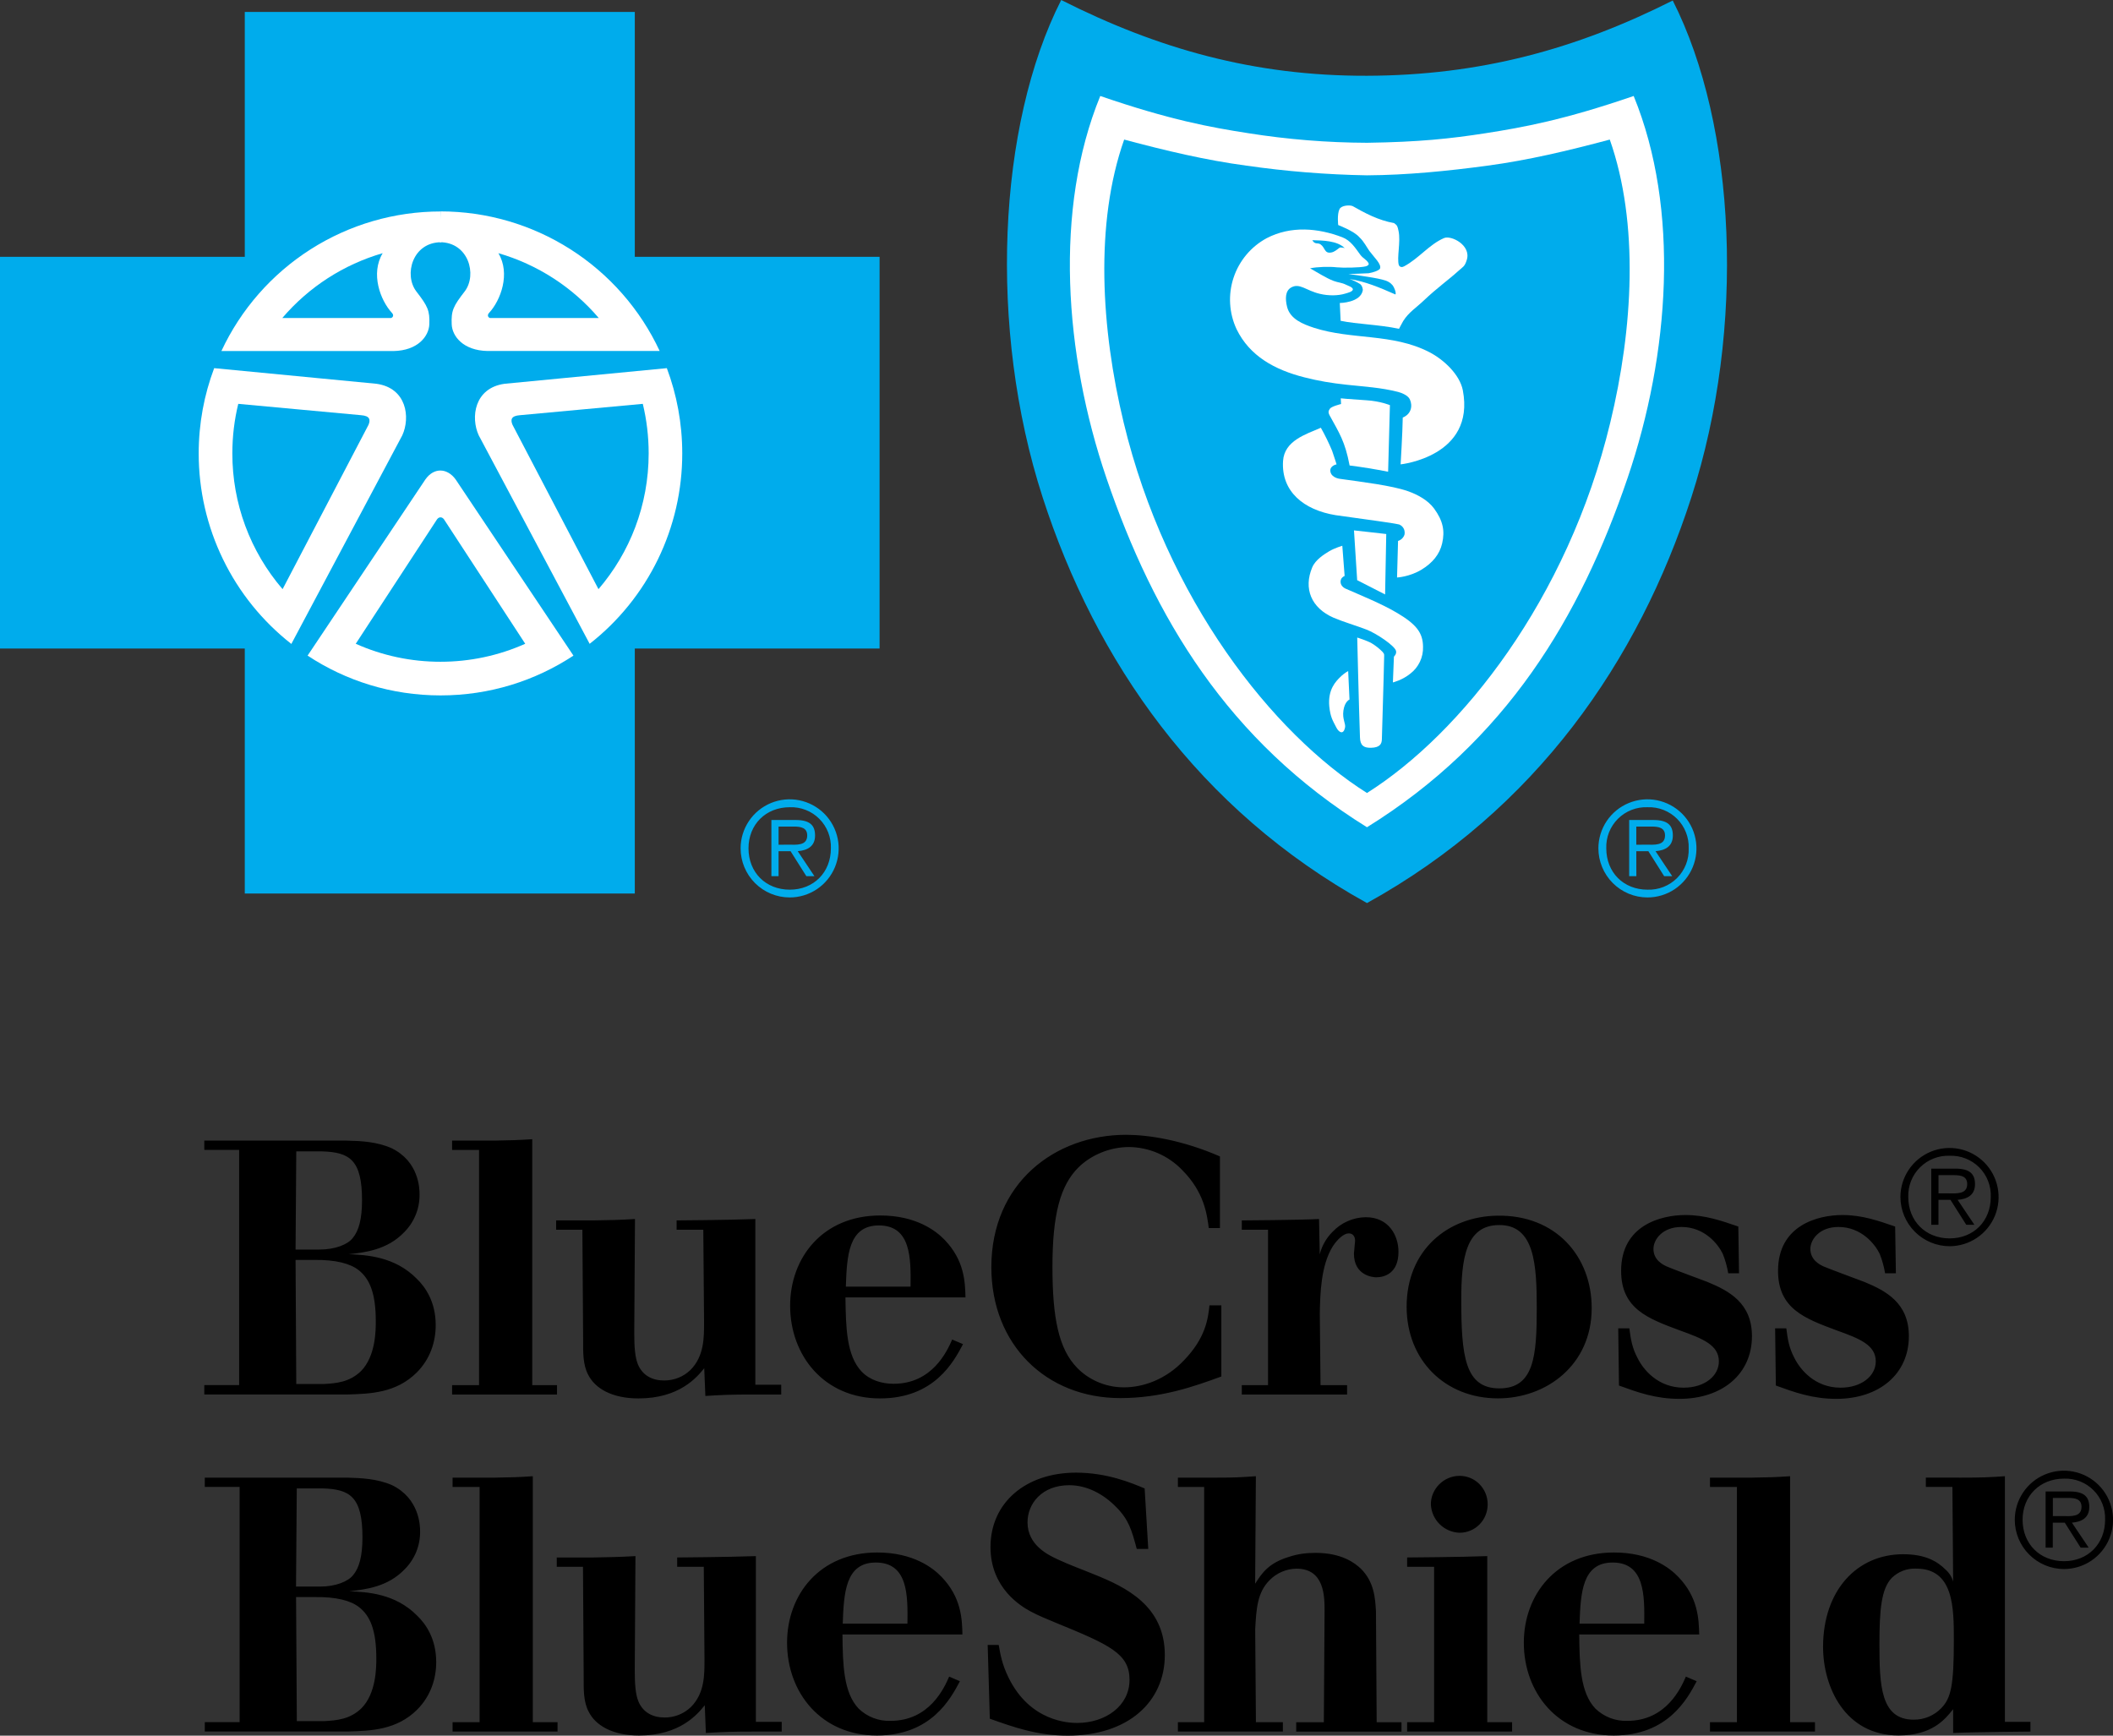
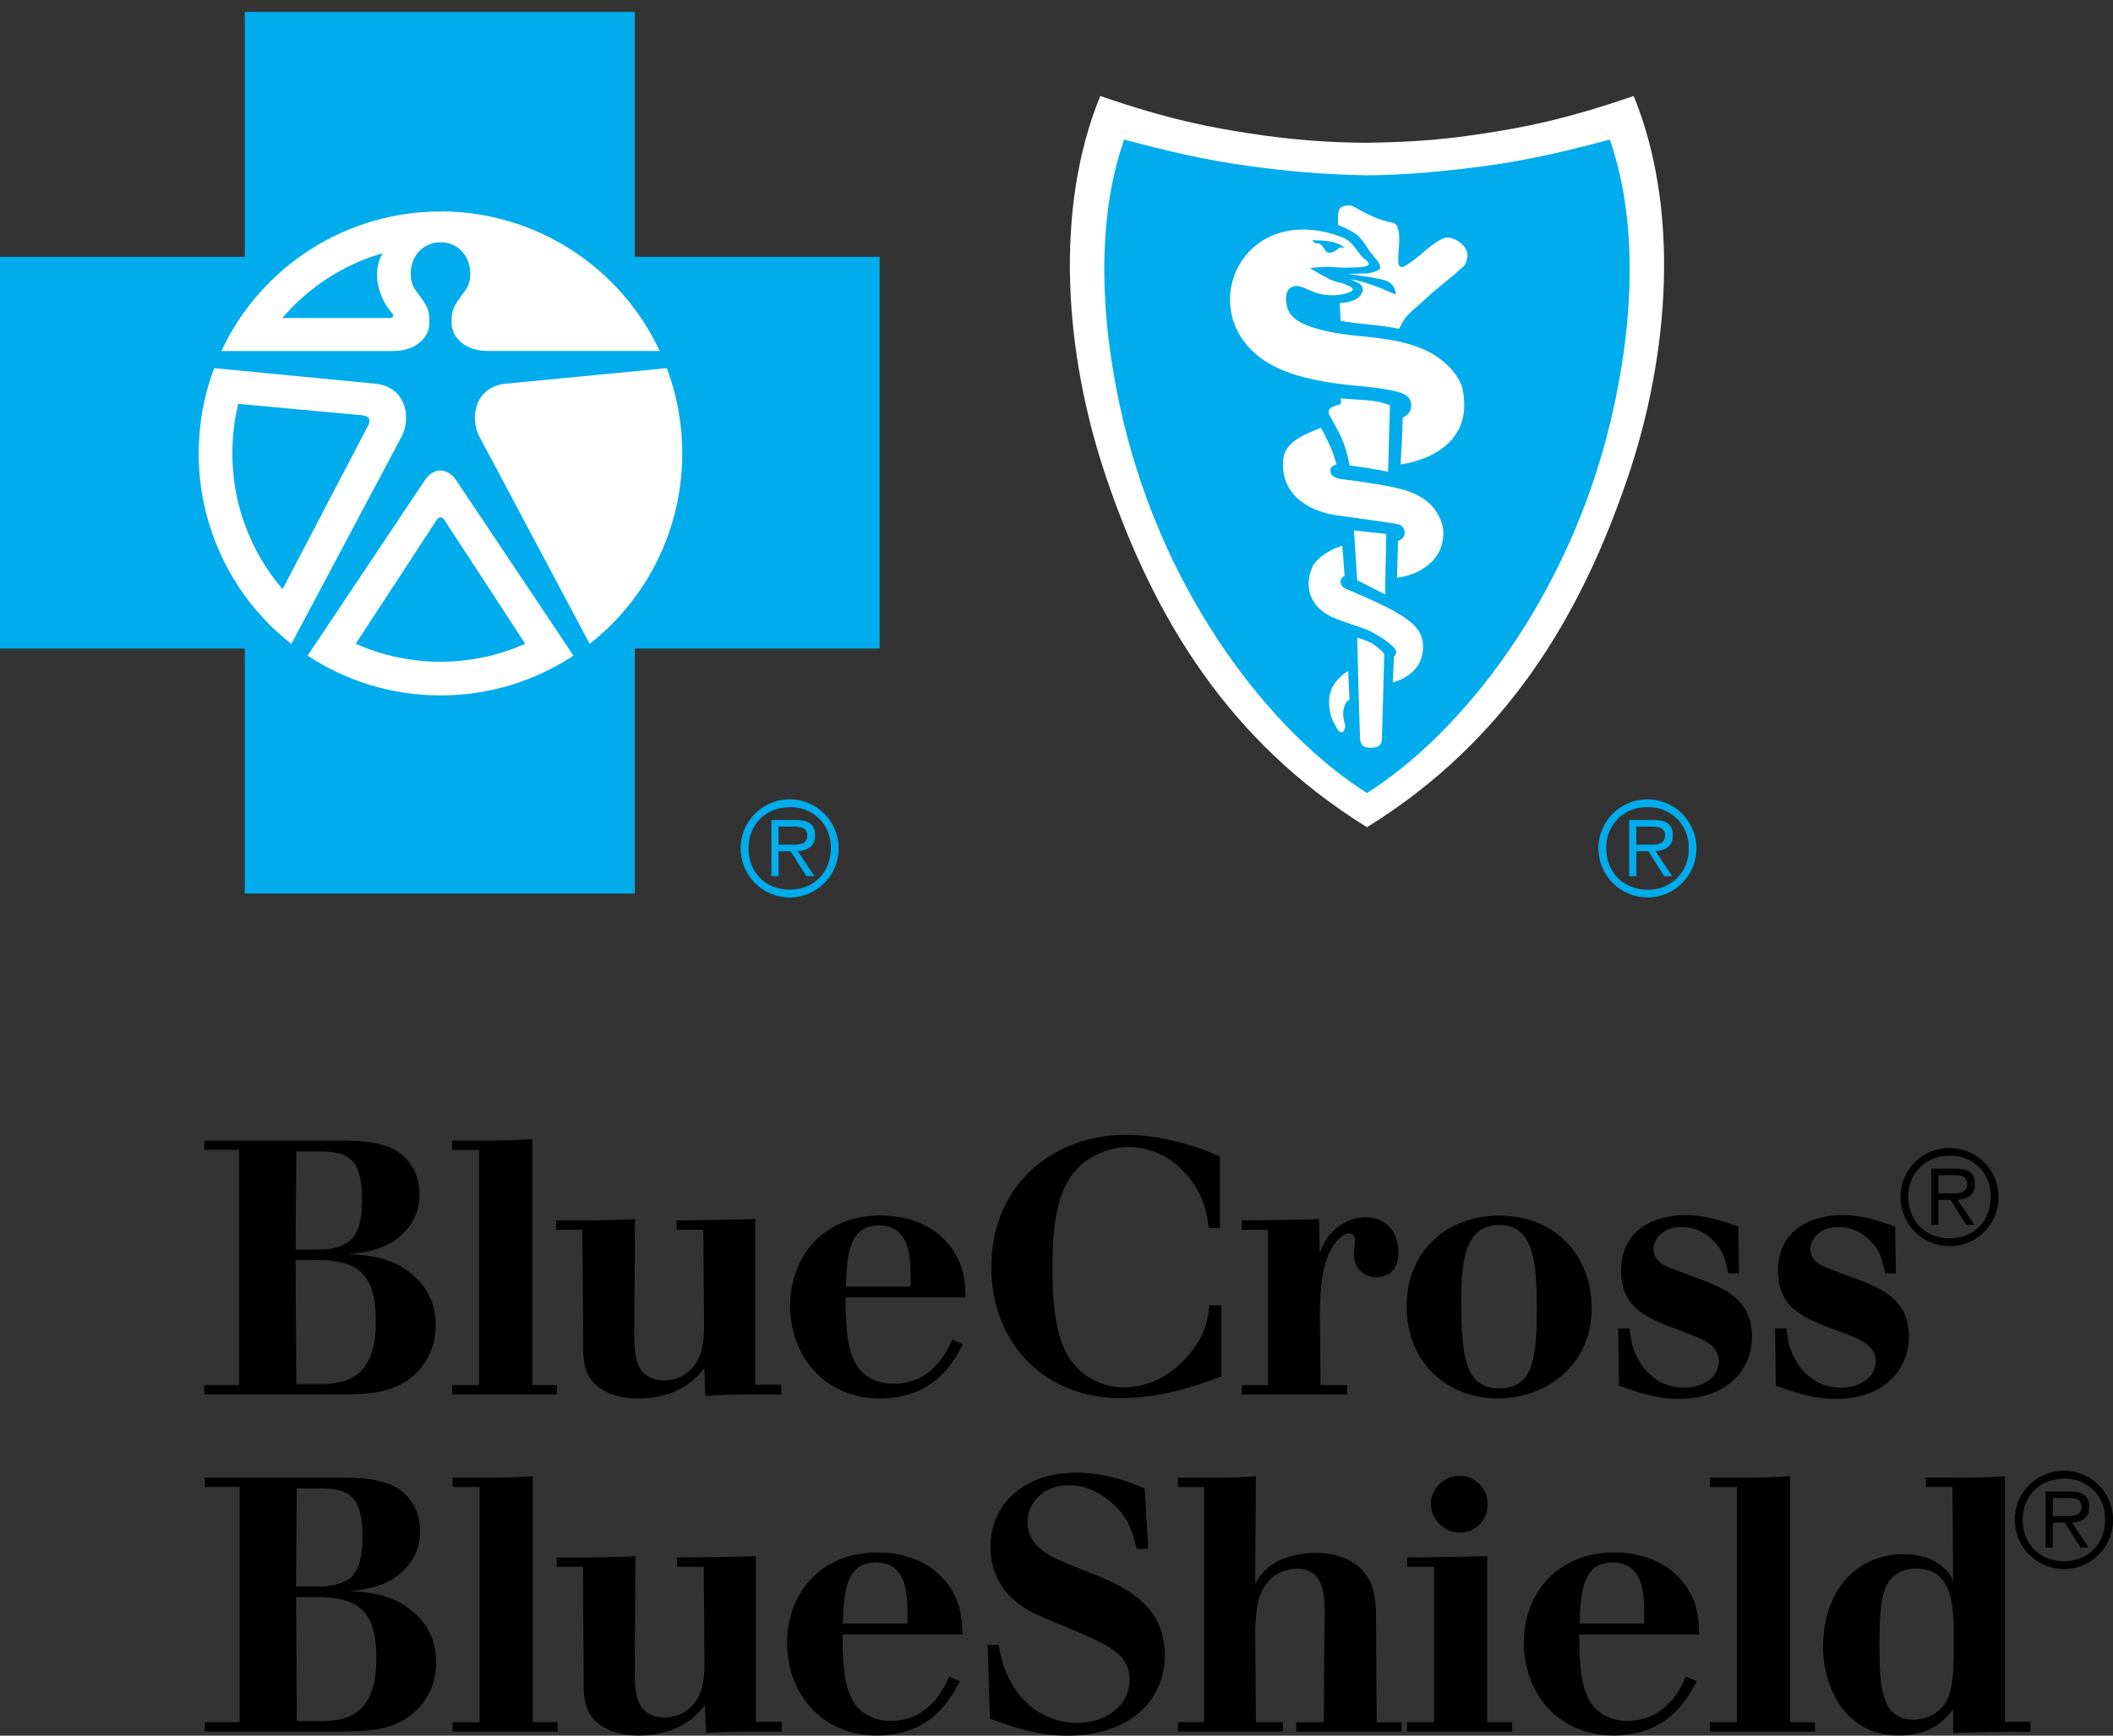
<svg xmlns="http://www.w3.org/2000/svg" width="84" height="69" viewBox="0 0 84 69" fill="none">
  <rect x="0" y="0" width="84" height="69" fill="#333333" stroke="none" />
  <path d="M29.442 33.725C29.442 33.34 29.557 32.963 29.771 32.643C29.985 32.322 30.29 32.073 30.646 31.925C31.002 31.778 31.393 31.739 31.771 31.814C32.149 31.89 32.496 32.075 32.769 32.347C33.041 32.62 33.227 32.967 33.303 33.345C33.378 33.723 33.34 34.115 33.193 34.472C33.046 34.828 32.797 35.133 32.477 35.348C32.157 35.562 31.781 35.678 31.395 35.678C30.878 35.678 30.381 35.473 30.015 35.107C29.648 34.74 29.442 34.244 29.442 33.725ZM33.031 33.725C33.039 33.509 33.002 33.293 32.923 33.091C32.844 32.889 32.724 32.705 32.57 32.552C32.417 32.398 32.234 32.278 32.032 32.199C31.83 32.12 31.614 32.083 31.398 32.091C30.444 32.091 29.756 32.775 29.756 33.725C29.756 34.684 30.442 35.369 31.398 35.369C32.345 35.369 33.031 34.684 33.031 33.725ZM30.951 34.831H30.666V32.599H31.624C32.206 32.599 32.402 32.817 32.402 33.215C32.402 33.645 32.103 33.806 31.713 33.839L32.376 34.831H32.055L31.428 33.839H30.951V34.831ZM31.345 33.58C31.657 33.58 32.09 33.632 32.09 33.213C32.09 32.902 31.831 32.86 31.561 32.86H30.951V33.582L31.345 33.58ZM63.542 33.725C63.543 33.34 63.657 32.963 63.872 32.642C64.086 32.322 64.391 32.072 64.747 31.925C65.103 31.778 65.495 31.739 65.872 31.814C66.25 31.89 66.597 32.076 66.87 32.348C67.142 32.621 67.328 32.968 67.403 33.347C67.479 33.725 67.44 34.117 67.293 34.473C67.146 34.83 66.896 35.134 66.576 35.349C66.256 35.563 65.879 35.678 65.494 35.678C64.976 35.678 64.48 35.472 64.115 35.106C63.749 34.74 63.543 34.243 63.542 33.725ZM67.132 33.725C67.14 33.508 67.103 33.292 67.023 33.09C66.944 32.888 66.824 32.705 66.67 32.551C66.517 32.398 66.333 32.278 66.131 32.198C65.929 32.119 65.713 32.083 65.496 32.091C65.279 32.082 65.062 32.119 64.86 32.198C64.657 32.277 64.474 32.397 64.32 32.55C64.166 32.704 64.045 32.887 63.965 33.089C63.886 33.292 63.848 33.508 63.856 33.725C63.856 34.684 64.542 35.369 65.496 35.369C65.713 35.377 65.93 35.339 66.132 35.259C66.335 35.179 66.518 35.059 66.672 34.904C66.826 34.75 66.945 34.566 67.025 34.363C67.104 34.16 67.14 33.943 67.132 33.725ZM65.052 34.831H64.766V32.599H65.725C66.306 32.599 66.502 32.817 66.502 33.215C66.502 33.645 66.204 33.806 65.814 33.839L66.476 34.831H66.156L65.529 33.839H65.049L65.052 34.831ZM65.446 33.58C65.757 33.58 66.191 33.632 66.191 33.213C66.191 32.902 65.932 32.86 65.662 32.86H65.049V33.582L65.446 33.58ZM25.236 35.522V25.783H34.967V10.211H25.236V0.475H9.731V10.211H0V25.783H9.731V35.522H25.236Z" fill="#00ACEC" />
  <path d="M8.514 14.636L14.965 15.257C16.174 15.425 16.317 16.6 15.993 17.306L11.576 25.611L11.58 25.598C10.432 24.698 9.504 23.549 8.867 22.237C8.229 20.925 7.898 19.485 7.899 18.026C7.899 16.833 8.117 15.691 8.514 14.636ZM17.539 9.63C16.4 9.63 16.047 10.918 16.548 11.582C17.003 12.171 17.09 12.345 17.067 12.897C17.047 13.363 16.616 13.937 15.642 13.956H8.801C9.575 12.297 10.806 10.894 12.349 9.911C13.892 8.928 15.684 8.406 17.513 8.407" fill="white" />
  <path d="M9.472 16.055L14.353 16.506C14.706 16.532 14.732 16.685 14.651 16.886L11.234 23.422C9.942 21.921 9.233 20.005 9.237 18.023C9.237 17.345 9.317 16.687 9.472 16.055ZM15.213 10.065C14.723 10.881 15.12 11.938 15.581 12.439C15.666 12.528 15.625 12.618 15.546 12.642H11.223C12.273 11.411 13.66 10.515 15.213 10.065Z" fill="#00ACEC" />
  <path d="M26.51 14.636L20.059 15.257C18.85 15.425 18.706 16.6 19.031 17.306L23.448 25.608L23.441 25.595C24.59 24.696 25.518 23.547 26.156 22.235C26.794 20.922 27.124 19.482 27.122 18.023C27.122 16.831 26.904 15.687 26.508 14.632L26.51 14.636ZM17.485 9.629C18.624 9.629 18.977 10.917 18.476 11.582C18.02 12.171 17.933 12.345 17.957 12.896C17.977 13.363 18.408 13.934 19.382 13.954H26.225C25.451 12.295 24.22 10.892 22.676 9.909C21.133 8.926 19.342 8.404 17.513 8.404" fill="white" />
-   <path d="M25.554 16.055L20.671 16.506C20.318 16.532 20.29 16.683 20.373 16.886L23.792 23.422C25.036 21.973 25.787 20.087 25.787 18.023C25.787 17.345 25.706 16.687 25.554 16.055ZM19.813 10.065C20.301 10.881 19.904 11.938 19.445 12.437C19.358 12.528 19.401 12.618 19.477 12.642H23.803C22.753 11.411 21.366 10.516 19.813 10.065Z" fill="#00ACEC" />
  <path d="M17.513 27.646C19.467 27.646 21.281 27.064 22.799 26.062V26.068L18.112 19.058C17.783 18.607 17.258 18.57 16.912 19.058L12.225 26.068V26.062C13.743 27.064 15.559 27.646 17.513 27.646Z" fill="white" />
-   <path d="M54.343 35.901C61.066 32.185 65.139 26.267 67.238 19.771C69.416 13.034 69.018 4.989 66.498 0.02C62.658 1.957 58.833 2.999 54.343 3.012C49.854 3.025 46.025 1.938 42.187 0C39.665 4.967 39.271 13.034 41.449 19.771C43.548 26.267 47.623 32.185 54.343 35.901Z" fill="#00ACEC" />
  <path d="M54.336 32.891C59.868 29.462 62.817 24.549 64.703 19.002C66.378 14.076 66.787 8.315 64.945 3.816C62.181 4.767 60.561 5.061 59.058 5.296C57.655 5.514 56.403 5.647 54.351 5.676H54.336C52.76 5.67 51.186 5.543 49.629 5.296C48.127 5.063 46.504 4.767 43.74 3.816C41.898 8.313 42.307 14.076 43.984 19.002C45.872 24.549 48.819 29.462 54.349 32.891H54.336Z" fill="white" />
  <path d="M54.338 31.528C58.08 29.172 62.323 23.83 64.015 16.798C64.919 13.067 65.167 8.875 63.995 5.549C62.318 5.996 60.757 6.367 59.141 6.585C57.525 6.803 55.924 6.96 54.349 6.97H54.336C52.733 6.942 51.134 6.813 49.547 6.585C47.928 6.367 46.365 5.996 44.69 5.549C43.518 8.875 43.769 13.067 44.67 16.798C46.365 23.83 50.607 29.174 54.347 31.528H54.338Z" fill="#00ACEC" />
  <path d="M55.183 18.753L55.255 16.107C55.255 16.107 54.878 15.948 54.327 15.913C53.602 15.868 53.301 15.835 53.301 15.835L53.312 16.062C53.312 16.062 52.922 16.157 52.868 16.251C52.846 16.295 52.77 16.354 52.857 16.513C53.243 17.217 53.471 17.548 53.652 18.505C54.205 18.577 54.593 18.64 55.183 18.753Z" fill="white" />
  <path d="M51.006 18.328C50.93 19.54 51.827 20.273 53.095 20.48C54.454 20.676 55.262 20.77 55.628 20.852C55.68 20.875 55.726 20.909 55.762 20.953C55.798 20.996 55.823 21.048 55.834 21.103C55.856 21.23 55.834 21.295 55.763 21.382C55.684 21.48 55.578 21.504 55.578 21.504L55.538 22.958C55.538 22.958 56.028 22.936 56.503 22.651C56.952 22.38 57.231 22.034 57.331 21.604C57.446 21.103 57.366 20.706 57.013 20.22C56.778 19.898 56.368 19.662 55.952 19.521C55.327 19.303 54.147 19.159 53.26 19.035C53.125 19.017 52.907 18.932 52.886 18.734C52.862 18.509 53.134 18.461 53.134 18.461C53.134 18.461 53.071 18.252 52.957 17.921C52.826 17.607 52.676 17.301 52.509 17.005C51.91 17.267 51.058 17.518 51.006 18.328Z" fill="white" />
  <path d="M55.109 21.23L55.063 23.632L53.953 23.065L53.826 21.086C54.406 21.154 54.619 21.169 55.109 21.23Z" fill="white" />
  <path d="M52.167 22.553C51.81 23.399 52.128 24.17 53.012 24.556C53.393 24.719 53.92 24.874 54.323 25.029C54.715 25.179 55.442 25.668 55.497 25.875C55.529 26.005 55.414 26.104 55.414 26.104L55.373 27.13C55.373 27.13 55.749 27.039 56.065 26.781C56.228 26.657 56.359 26.494 56.447 26.309C56.535 26.123 56.578 25.919 56.571 25.713C56.566 25.155 56.309 24.817 55.514 24.351C54.9 23.989 54.062 23.654 53.48 23.396C53.432 23.375 53.24 23.257 53.306 23.046C53.339 22.939 53.454 22.897 53.454 22.897L53.362 21.696C53.362 21.696 53.051 21.79 52.842 21.914C52.652 22.03 52.3 22.243 52.167 22.553Z" fill="white" />
  <path d="M55.026 26.068C55.031 25.983 55.002 25.974 54.963 25.916C54.832 25.783 54.685 25.667 54.526 25.571C54.345 25.467 53.955 25.345 53.955 25.345C53.955 25.345 54.016 27.936 54.064 29.316C54.075 29.628 54.201 29.734 54.504 29.728C54.859 29.719 54.933 29.573 54.935 29.381C54.944 28.945 55.007 27.073 55.026 26.068ZM55.421 8.869C55.553 8.965 55.556 8.993 55.599 9.189C55.688 9.618 55.525 10.242 55.608 10.536C55.651 10.632 55.747 10.63 55.819 10.588C56.412 10.27 56.812 9.721 57.407 9.464C57.69 9.344 58.492 9.747 58.311 10.331C58.226 10.606 58.16 10.604 57.978 10.769C57.603 11.111 57.106 11.465 56.616 11.933C56.305 12.232 56.007 12.406 55.782 12.764C55.734 12.846 55.617 13.071 55.617 13.071C54.787 12.899 53.937 12.888 53.295 12.753L53.262 12.046C53.262 12.046 54.092 12.038 54.177 11.537C54.181 11.51 54.162 11.36 54.066 11.29C53.935 11.208 53.794 11.141 53.648 11.092C54.275 11.19 54.83 11.423 55.475 11.707C55.517 11.637 55.41 11.395 55.362 11.342C55.275 11.24 55.17 11.166 54.946 11.114C54.554 11.013 53.604 10.896 53.604 10.896L54.406 10.863C54.606 10.83 54.813 10.752 54.859 10.682C54.935 10.51 54.632 10.237 54.438 9.976C54.343 9.845 54.216 9.592 54.044 9.435C53.835 9.185 53.199 8.947 53.199 8.947C53.199 8.947 53.147 8.52 53.251 8.313C53.328 8.158 53.667 8.143 53.776 8.195C54.251 8.465 54.787 8.757 55.421 8.869Z" fill="white" />
  <path d="M58.154 15.519C58.032 14.886 57.388 14.291 56.821 13.999C55.349 13.241 53.739 13.518 52.232 13.03C51.801 12.888 51.283 12.685 51.165 12.193C51.089 11.879 51.093 11.569 51.32 11.434C51.664 11.231 51.921 11.556 52.474 11.682C52.822 11.765 53.199 11.757 53.471 11.674C53.593 11.637 53.763 11.6 53.783 11.508C53.783 11.414 53.583 11.358 53.513 11.321C53.341 11.233 53.197 11.236 53.012 11.166C52.709 11.05 52.387 10.837 52.08 10.667C52.367 10.606 52.851 10.593 53.141 10.627C53.371 10.652 54.081 10.645 54.295 10.588C54.34 10.575 54.447 10.536 54.401 10.455C54.319 10.316 54.179 10.266 54.084 10.137C53.877 9.856 53.698 9.562 53.363 9.433C52.396 9.063 51.318 8.969 50.357 9.468C49.733 9.804 49.262 10.367 49.039 11.04C48.816 11.713 48.859 12.446 49.159 13.088C49.68 14.156 50.675 14.701 51.849 15C52.422 15.146 52.918 15.229 53.541 15.296C54.256 15.373 54.887 15.405 55.578 15.58C55.726 15.617 55.976 15.723 56.046 15.874C56.17 16.144 56.096 16.465 55.765 16.6C55.756 17.203 55.68 18.461 55.68 18.461C55.68 18.461 58.653 18.152 58.154 15.519ZM53.459 9.867C53.396 9.844 53.329 9.835 53.262 9.841C53.138 9.93 53.053 10.017 52.916 10.039C52.644 10.085 52.685 9.845 52.496 9.714C52.38 9.634 52.272 9.736 52.171 9.549C52.568 9.56 53.164 9.562 53.459 9.867Z" fill="white" />
  <path d="M17.376 20.643C17.452 20.545 17.557 20.539 17.648 20.643L20.88 25.593C19.82 26.066 18.672 26.309 17.511 26.308C16.35 26.31 15.202 26.066 14.142 25.593L17.376 20.643C17.465 20.539 17.572 20.545 17.648 20.643H17.376Z" fill="#00ACEC" />
  <path d="M53.271 26.925C53.116 27.08 52.781 27.403 52.844 28.08C52.888 28.506 52.979 28.641 53.125 28.924C53.232 29.127 53.404 29.214 53.469 28.933C53.508 28.761 53.356 28.606 53.406 28.246C53.46 27.882 53.648 27.81 53.648 27.81L53.595 26.677C53.476 26.744 53.367 26.828 53.271 26.925Z" fill="white" />
  <path d="M8.122 45.345H13.78C14.351 45.358 14.98 45.387 15.566 45.646C16.653 46.174 16.679 47.246 16.679 47.475C16.683 47.756 16.632 48.035 16.526 48.295C16.421 48.555 16.264 48.791 16.065 48.99C15.394 49.689 14.507 49.792 13.865 49.861C14.564 49.89 15.694 49.949 16.566 50.834C16.907 51.163 17.321 51.749 17.321 52.68C17.321 53.336 17.108 54.022 16.566 54.565C15.749 55.378 14.721 55.409 13.834 55.437H8.122V55.064H9.507V45.714H8.122V45.345ZM11.778 45.773L11.75 49.676H12.693C13.323 49.676 13.823 49.476 14.022 49.218C14.264 48.933 14.392 48.46 14.392 47.719C14.392 46.102 13.893 45.803 12.793 45.773H11.778ZM11.75 50.088L11.778 55.021H12.865C13.364 54.995 13.893 54.951 14.351 54.508C14.939 53.909 14.939 52.878 14.939 52.521C14.939 51.42 14.697 50.836 14.253 50.491C13.924 50.234 13.353 50.077 12.482 50.088H11.75ZM19.66 45.345C20.331 45.33 20.532 45.33 21.159 45.289V55.066H22.143V55.439H17.973V55.066H19.044V45.716H17.973V45.345H19.66ZM23.57 48.517C24.315 48.504 24.541 48.504 25.243 48.462L25.214 52.994C25.214 53.536 25.243 53.95 25.358 54.236C25.543 54.681 25.929 54.881 26.401 54.881C26.815 54.881 27.172 54.724 27.445 54.467C28 53.909 27.989 53.166 27.989 52.536L27.959 48.889H26.898V48.517C26.898 48.517 28.956 48.504 30.028 48.462V55.051H31.056V55.439H29.969C29.056 55.439 28.727 55.452 28.041 55.496L27.996 54.393C27.697 54.766 26.998 55.594 25.382 55.594C24.326 55.594 23.653 55.195 23.381 54.65C23.167 54.249 23.182 53.735 23.182 53.305L23.152 48.889H22.108V48.517H23.57ZM38.284 53.436C37.914 54.136 37.143 55.594 34.983 55.594C32.767 55.594 31.411 53.894 31.411 51.908C31.411 50.005 32.698 48.321 34.996 48.321C36.424 48.321 37.211 48.935 37.553 49.29C38.339 50.106 38.367 50.964 38.382 51.579H33.61C33.626 52.793 33.654 53.894 34.253 54.526C34.58 54.868 35.052 55.012 35.523 55.012C37.065 55.012 37.653 53.711 37.853 53.253L38.284 53.436ZM36.198 51.15C36.211 50.034 36.224 48.717 34.939 48.717C33.724 48.717 33.667 49.933 33.626 51.15H36.198ZM48.553 54.722C47.497 55.108 46.182 55.581 44.537 55.581C41.595 55.581 39.41 53.465 39.41 50.376C39.41 47.045 41.924 45.114 44.768 45.114C45.639 45.114 46.983 45.315 48.497 45.973V48.82H48.053C47.983 48.275 47.87 47.39 46.998 46.516C46.724 46.23 46.396 46.002 46.032 45.844C45.669 45.687 45.277 45.604 44.881 45.6C44.126 45.6 43.368 45.916 42.867 46.416C42.152 47.13 41.839 48.275 41.839 50.363C41.839 52.379 42.081 53.624 42.823 54.38C43.237 54.809 43.895 55.154 44.681 55.154C45.437 55.154 46.336 54.851 47.066 54.081C47.924 53.194 48.024 52.436 48.081 51.893H48.553V54.722ZM52.496 55.066H53.552V55.439H49.366V55.066H50.409V48.889H49.366V48.517C49.366 48.517 51.622 48.504 52.437 48.462L52.465 49.864C52.552 49.522 52.73 49.211 52.981 48.964C53.151 48.785 53.354 48.642 53.58 48.544C53.805 48.445 54.048 48.393 54.295 48.39C55.209 48.39 55.595 49.118 55.595 49.763C55.595 50.633 55.024 50.779 54.711 50.779C54.569 50.779 53.824 50.707 53.824 49.835C53.824 49.763 53.87 49.406 53.87 49.336C53.87 49.033 53.654 49.033 53.613 49.033C53.426 49.033 53.169 49.262 52.983 49.548C52.511 50.306 52.483 51.42 52.467 52.209L52.496 55.066ZM63.276 52.004C63.276 54.264 61.477 55.592 59.55 55.592C57.45 55.592 55.919 54.079 55.919 51.947C55.919 49.702 57.548 48.36 59.52 48.329C61.835 48.288 63.276 49.931 63.276 52.004ZM58.091 51.664C58.091 53.907 58.234 55.195 59.607 55.195C60.992 55.195 61.092 53.892 61.092 52.004C61.092 50.276 61.007 48.689 59.594 48.702C58.263 48.704 58.091 50.062 58.091 51.664ZM64.773 52.808C64.829 53.22 64.873 53.567 65.102 53.994C65.328 54.452 65.916 55.167 66.929 55.167C67.774 55.167 68.332 54.694 68.332 54.123C68.332 53.477 67.702 53.22 66.787 52.893C65.516 52.42 64.446 52.035 64.446 50.52C64.446 48.717 66.019 48.303 67.003 48.303C67.787 48.303 68.432 48.53 69.105 48.761L69.133 50.62H68.704C68.66 50.356 68.588 50.097 68.488 49.848C68.305 49.463 67.763 48.778 66.846 48.778C66.075 48.778 65.731 49.29 65.731 49.65C65.731 50.09 66.103 50.278 66.26 50.348C66.487 50.45 67.617 50.862 67.874 50.962C68.745 51.32 69.647 51.806 69.647 53.12C69.647 54.62 68.475 55.611 66.761 55.611C65.816 55.611 65.104 55.352 64.361 55.082L64.331 52.808H64.773ZM71.013 52.808C71.067 53.22 71.111 53.567 71.339 53.994C71.568 54.452 72.154 55.167 73.169 55.167C74.012 55.167 74.569 54.694 74.569 54.123C74.569 53.477 73.942 53.22 73.025 52.893C71.755 52.42 70.684 52.035 70.684 50.52C70.684 48.717 72.256 48.303 73.243 48.303C74.027 48.303 74.669 48.53 75.34 48.761L75.369 50.62H74.94C74.896 50.356 74.825 50.097 74.726 49.848C74.541 49.463 73.999 48.778 73.086 48.778C72.315 48.778 71.969 49.29 71.969 49.65C71.969 50.09 72.341 50.278 72.498 50.348C72.729 50.45 73.857 50.862 74.114 50.962C74.985 51.32 75.885 51.806 75.885 53.12C75.885 54.62 74.713 55.611 72.999 55.611C72.054 55.611 71.342 55.352 70.597 55.082L70.568 52.808H71.013ZM8.141 58.743H13.8C14.37 58.759 15 58.787 15.585 59.042C16.672 59.574 16.701 60.646 16.701 60.873C16.705 61.154 16.653 61.433 16.548 61.693C16.442 61.953 16.285 62.19 16.086 62.388C15.413 63.09 14.527 63.19 13.884 63.26C14.586 63.29 15.712 63.345 16.585 64.232C16.927 64.561 17.341 65.147 17.341 66.078C17.341 66.736 17.125 67.421 16.585 67.966C15.768 68.779 14.743 68.807 13.856 68.835H8.141V68.463H9.526V59.112H8.141V58.743ZM11.798 59.171L11.768 63.075H12.711C13.34 63.075 13.839 62.874 14.039 62.617C14.281 62.329 14.409 61.86 14.409 61.117C14.409 59.502 13.911 59.199 12.811 59.171H11.798ZM11.77 63.491L11.8 68.423H12.887C13.386 68.395 13.915 68.354 14.372 67.909C14.96 67.309 14.96 66.279 14.96 65.923C14.96 64.82 14.719 64.236 14.274 63.892C13.948 63.635 13.375 63.478 12.504 63.491H11.77ZM19.68 58.743C20.351 58.73 20.551 58.73 21.181 58.687V68.465H22.165V68.838H17.992V68.465H19.066V59.114H17.992V58.743H19.68ZM23.592 61.917C24.334 61.902 24.561 61.902 25.262 61.863L25.234 66.392C25.234 66.935 25.262 67.351 25.378 67.636C25.563 68.079 25.948 68.279 26.421 68.279C26.809 68.282 27.183 68.133 27.464 67.865C28.022 67.307 28.006 66.564 28.006 65.936L27.978 62.288H26.92V61.917C26.92 61.917 28.978 61.902 30.049 61.863V68.452H31.077V68.838H29.991C29.076 68.838 28.747 68.853 28.061 68.894L28.017 67.791C27.717 68.166 27.018 68.994 25.404 68.994C24.348 68.994 23.674 68.593 23.404 68.051C23.187 67.65 23.204 67.133 23.204 66.706L23.176 62.288H22.133V61.917H23.592ZM38.16 66.837C37.79 67.536 37.017 68.994 34.861 68.994C32.645 68.994 31.289 67.292 31.289 65.306C31.289 63.406 32.574 61.719 34.874 61.719C36.302 61.719 37.091 62.331 37.433 62.691C38.217 63.504 38.247 64.363 38.26 64.977H33.491C33.504 66.194 33.534 67.292 34.133 67.924C34.301 68.087 34.501 68.214 34.719 68.298C34.938 68.382 35.171 68.421 35.405 68.412C36.947 68.412 37.535 67.109 37.733 66.653L38.16 66.837ZM36.074 64.548C36.089 63.432 36.104 62.118 34.817 62.118C33.604 62.118 33.547 63.334 33.502 64.548H36.074ZM39.702 65.391C39.774 65.806 39.844 66.178 40.088 66.68C40.946 68.452 42.503 68.495 42.819 68.495C43.947 68.495 44.903 67.822 44.903 66.78C44.903 65.738 44.117 65.391 41.959 64.507C41.617 64.363 41.288 64.234 40.974 64.064C40.602 63.864 39.376 63.146 39.376 61.503C39.376 59.731 40.787 58.545 42.775 58.545C44.019 58.545 44.99 58.957 45.504 59.173L45.648 61.577H45.191C44.99 60.834 44.875 60.417 44.378 59.918C43.88 59.404 43.22 59.044 42.507 59.044C41.421 59.044 40.848 59.775 40.848 60.52C40.848 61.433 41.678 61.821 42.048 61.993C42.533 62.22 43.019 62.392 43.505 62.593C44.748 63.092 46.306 63.835 46.306 65.795C46.306 67.641 44.864 68.999 42.449 68.999C41.22 68.999 40.277 68.656 39.349 68.327L39.264 65.394H39.702M48.384 58.743C49.113 58.743 49.283 58.73 49.926 58.687L49.897 62.961C50.167 62.534 50.44 62.131 51.254 61.889C51.596 61.775 51.938 61.734 52.297 61.734C53.356 61.734 53.87 62.148 54.099 62.362C54.628 62.891 54.669 63.519 54.7 64.064L54.728 68.467H55.715V68.84H51.529V68.467H52.628L52.657 64.036C52.657 63.478 52.657 62.362 51.542 62.362C51.139 62.367 50.754 62.532 50.472 62.819C49.984 63.306 49.943 63.951 49.899 64.777L49.928 68.465H50.999V68.838H46.826V68.465H47.87V59.114H46.826V58.743H48.384ZM59.125 61.863V68.465H60.112V68.838H55.939V68.465H57.011V62.288H55.939V61.917C55.939 61.917 58.139 61.902 59.125 61.863ZM56.882 59.803C56.882 59.188 57.396 58.672 58.025 58.672C58.64 58.672 59.141 59.171 59.141 59.803C59.141 60.435 58.642 60.934 58.025 60.934C57.727 60.925 57.444 60.803 57.231 60.593C57.019 60.383 56.895 60.101 56.882 59.803ZM67.45 66.837C67.079 67.536 66.308 68.994 64.15 68.994C61.933 68.994 60.578 67.292 60.578 65.306C60.578 63.406 61.863 61.719 64.163 61.719C65.592 61.719 66.378 62.331 66.722 62.691C67.506 63.504 67.534 64.363 67.55 64.977H62.78C62.793 66.194 62.824 67.292 63.422 67.924C63.591 68.087 63.79 68.214 64.009 68.298C64.227 68.382 64.46 68.421 64.694 68.412C66.236 68.412 66.824 67.109 67.02 66.653L67.45 66.837ZM65.365 64.548C65.378 63.432 65.391 62.118 64.109 62.118C62.893 62.118 62.837 63.334 62.793 64.548H65.365ZM69.665 58.743C70.335 58.73 70.536 58.73 71.163 58.687V68.465H72.152V68.838H67.979V68.465H69.05V59.114H67.979V58.743H69.665ZM77.974 58.743C78.803 58.743 79.062 58.73 79.703 58.687V68.452H80.718V68.838C80.718 68.838 78.575 68.853 77.645 68.894V67.948C77.318 68.362 76.804 68.992 75.475 68.992C73.332 68.992 72.474 67.046 72.474 65.474C72.474 63.231 73.816 61.788 75.66 61.788C76.545 61.788 77.017 62.074 77.346 62.401C77.489 62.527 77.593 62.691 77.645 62.874L77.616 59.112H76.56V58.741L77.974 58.743ZM75.203 62.732C74.789 63.162 74.715 64.005 74.715 65.348C74.715 66.993 74.759 68.365 76.074 68.365C76.279 68.368 76.483 68.328 76.672 68.25C76.861 68.171 77.032 68.054 77.174 67.907C77.56 67.508 77.673 67.007 77.673 65.206C77.673 63.918 77.673 62.346 76.159 62.36C75.983 62.353 75.807 62.383 75.642 62.447C75.478 62.511 75.329 62.608 75.203 62.732ZM75.549 47.586C75.55 47.2 75.665 46.823 75.88 46.503C76.095 46.182 76.399 45.933 76.756 45.785C77.112 45.638 77.504 45.6 77.882 45.675C78.26 45.75 78.607 45.936 78.88 46.209C79.153 46.481 79.339 46.829 79.414 47.207C79.49 47.585 79.452 47.977 79.305 48.334C79.158 48.691 78.909 48.996 78.589 49.211C78.269 49.426 77.893 49.542 77.507 49.543C76.989 49.543 76.491 49.336 76.124 48.969C75.757 48.603 75.551 48.105 75.549 47.586ZM79.141 47.586C79.149 47.369 79.113 47.152 79.034 46.95C78.955 46.747 78.835 46.563 78.682 46.41C78.528 46.256 78.345 46.135 78.143 46.056C77.941 45.976 77.724 45.939 77.507 45.947C77.29 45.939 77.073 45.975 76.87 46.055C76.667 46.134 76.483 46.254 76.328 46.408C76.174 46.562 76.052 46.746 75.972 46.948C75.892 47.151 75.854 47.368 75.861 47.586C75.861 48.545 76.551 49.232 77.507 49.232C78.459 49.232 79.141 48.545 79.141 47.586ZM77.061 48.691H76.776V46.459H77.736C78.315 46.459 78.514 46.677 78.514 47.078C78.514 47.508 78.213 47.669 77.823 47.699L78.49 48.691H78.167L77.538 47.699H77.061V48.691ZM77.455 47.442C77.769 47.442 78.204 47.49 78.204 47.072C78.204 46.758 77.945 46.718 77.675 46.718H77.063V47.442H77.455ZM80.095 60.417C80.096 60.031 80.211 59.654 80.426 59.333C80.641 59.012 80.946 58.762 81.303 58.615C81.66 58.467 82.052 58.429 82.431 58.505C82.809 58.58 83.157 58.766 83.43 59.039C83.703 59.312 83.889 59.66 83.964 60.039C84.04 60.418 84.001 60.811 83.854 61.168C83.707 61.525 83.457 61.831 83.137 62.046C82.816 62.261 82.439 62.376 82.053 62.377C81.534 62.376 81.036 62.17 80.669 61.802C80.302 61.435 80.095 60.937 80.095 60.417ZM83.686 60.417C83.694 60.201 83.657 59.985 83.578 59.783C83.499 59.581 83.379 59.397 83.225 59.244C83.072 59.09 82.889 58.97 82.687 58.891C82.485 58.812 82.269 58.775 82.053 58.783C81.099 58.783 80.406 59.467 80.406 60.417C80.406 61.379 81.097 62.065 82.053 62.065C83.002 62.065 83.686 61.379 83.686 60.417ZM81.606 61.525H81.321V59.293H82.279C82.861 59.293 83.057 59.513 83.057 59.91C83.057 60.341 82.754 60.502 82.367 60.533L83.033 61.525H82.713L82.083 60.533H81.606V61.525ZM82.001 60.272C82.314 60.272 82.748 60.324 82.748 59.903C82.748 59.589 82.488 59.55 82.221 59.55H81.609V60.272H82.001Z" fill="black" />
</svg>